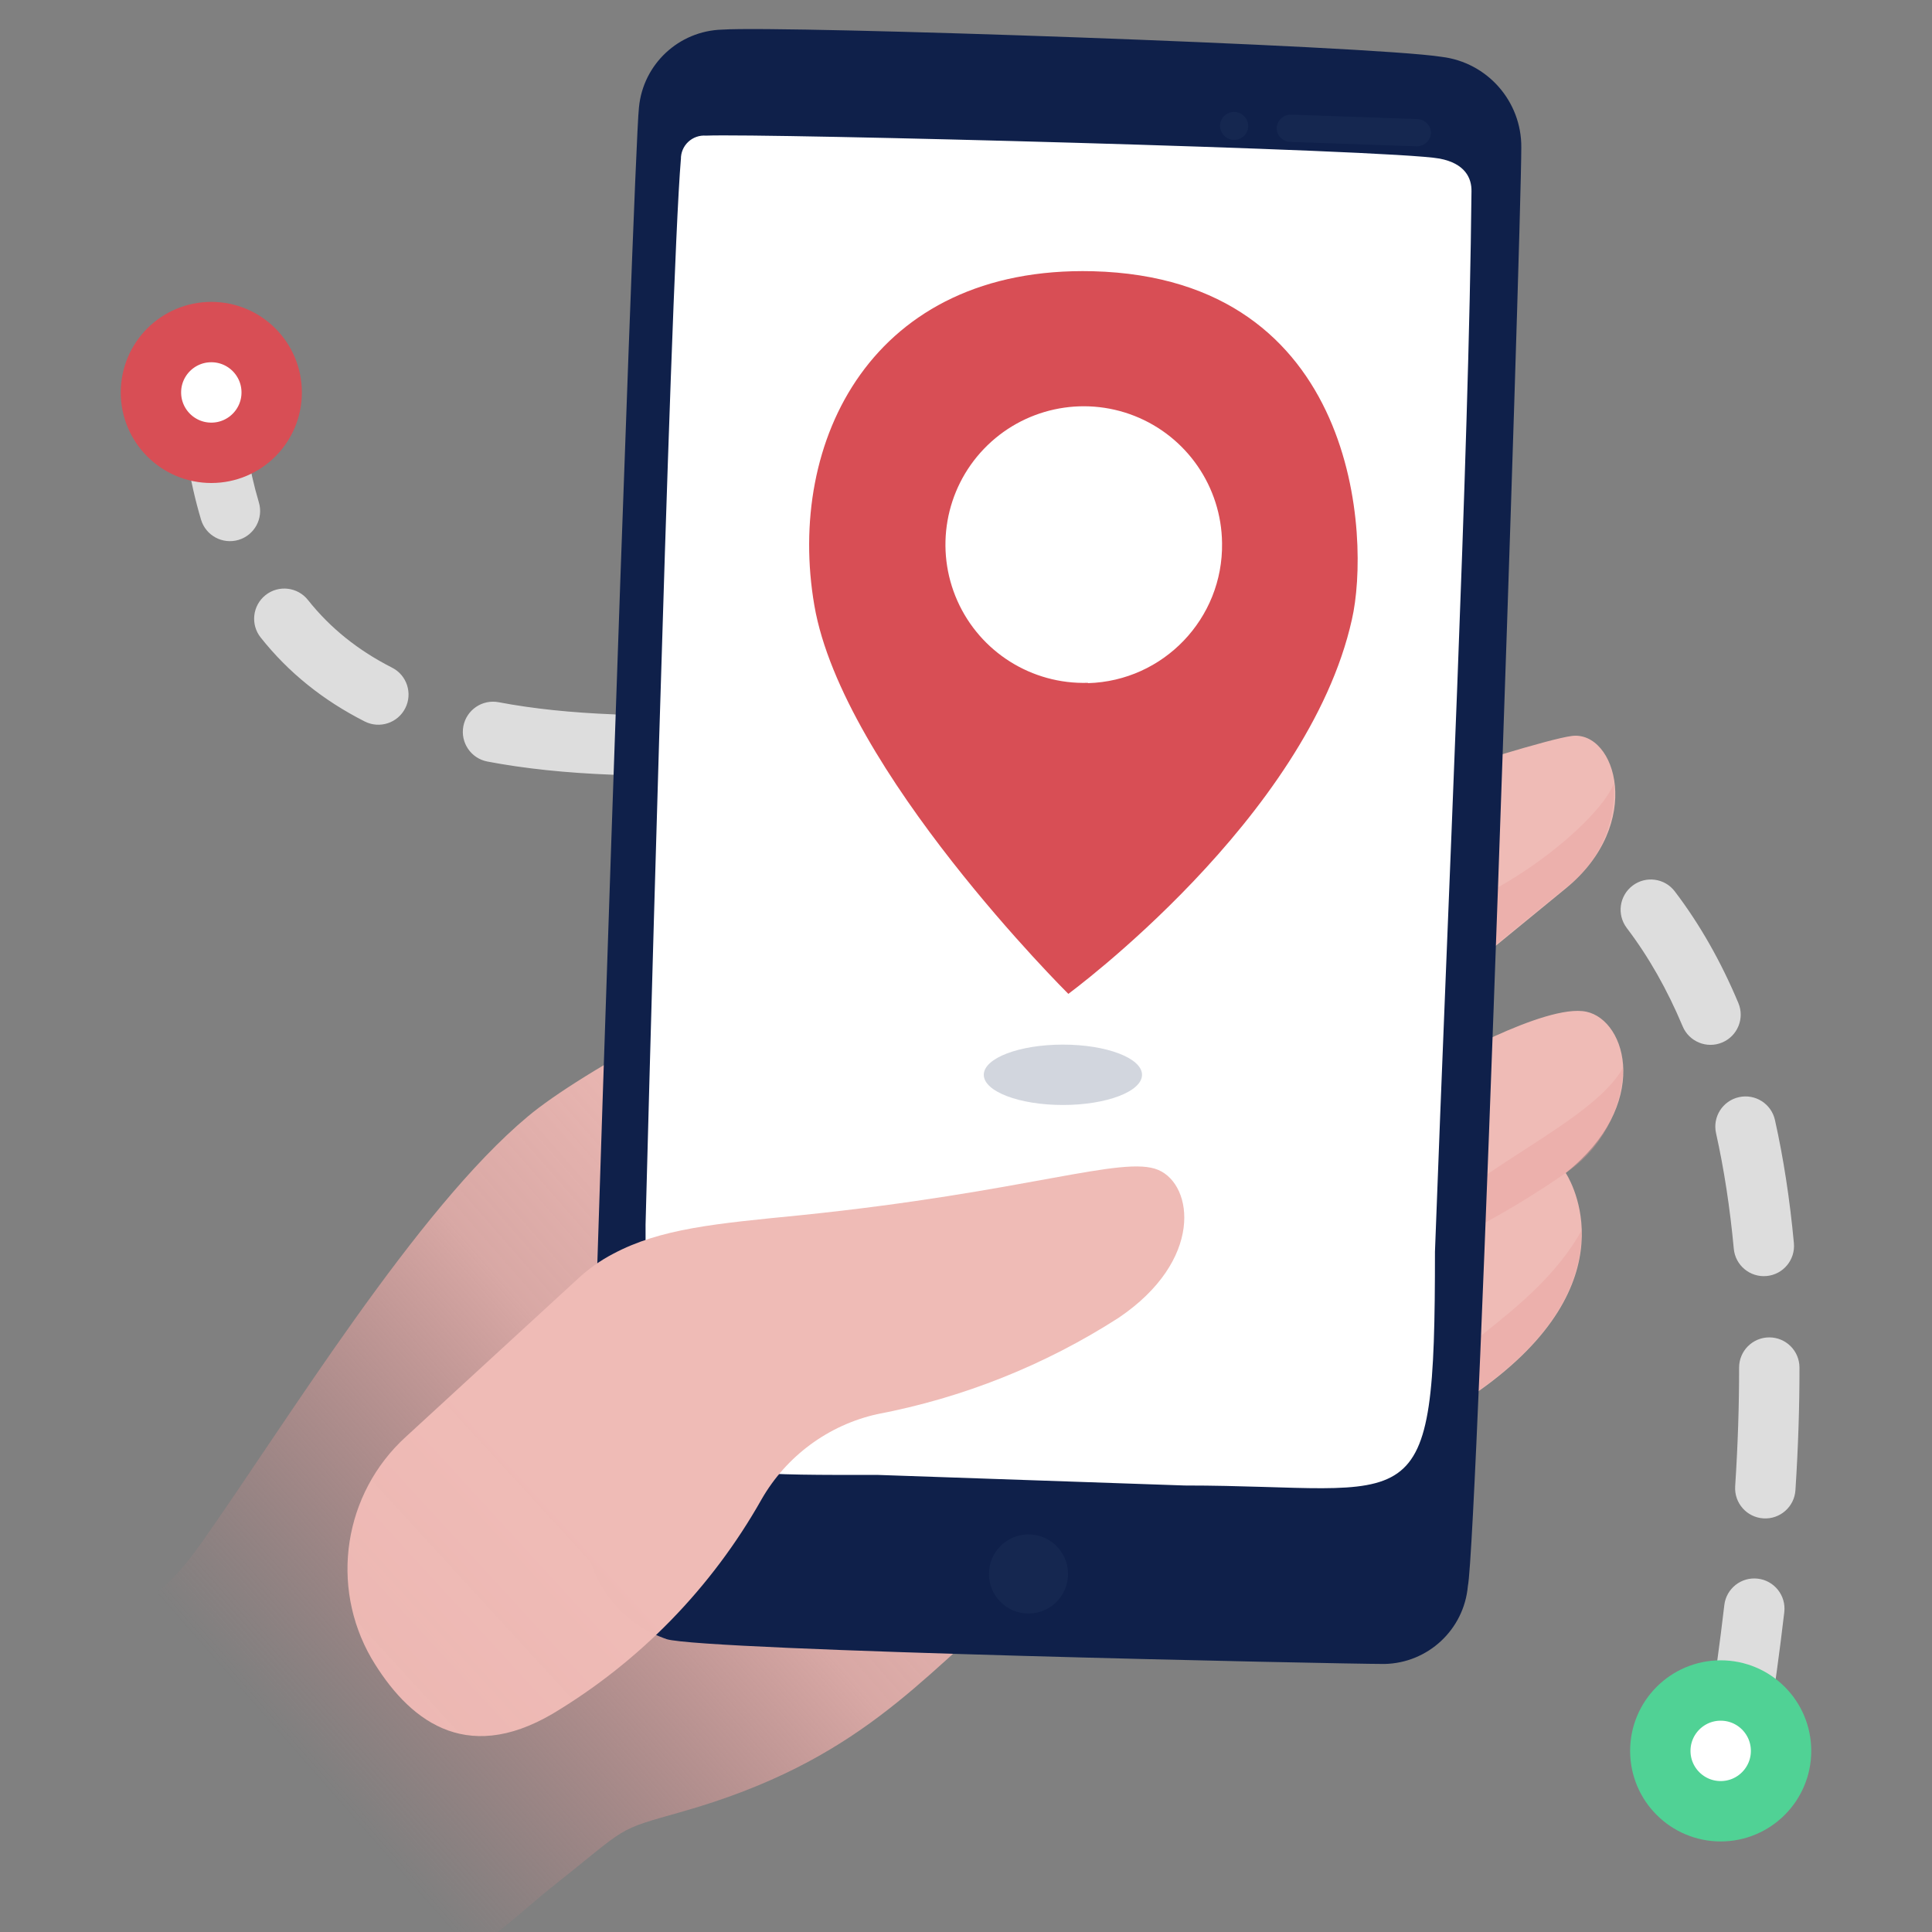
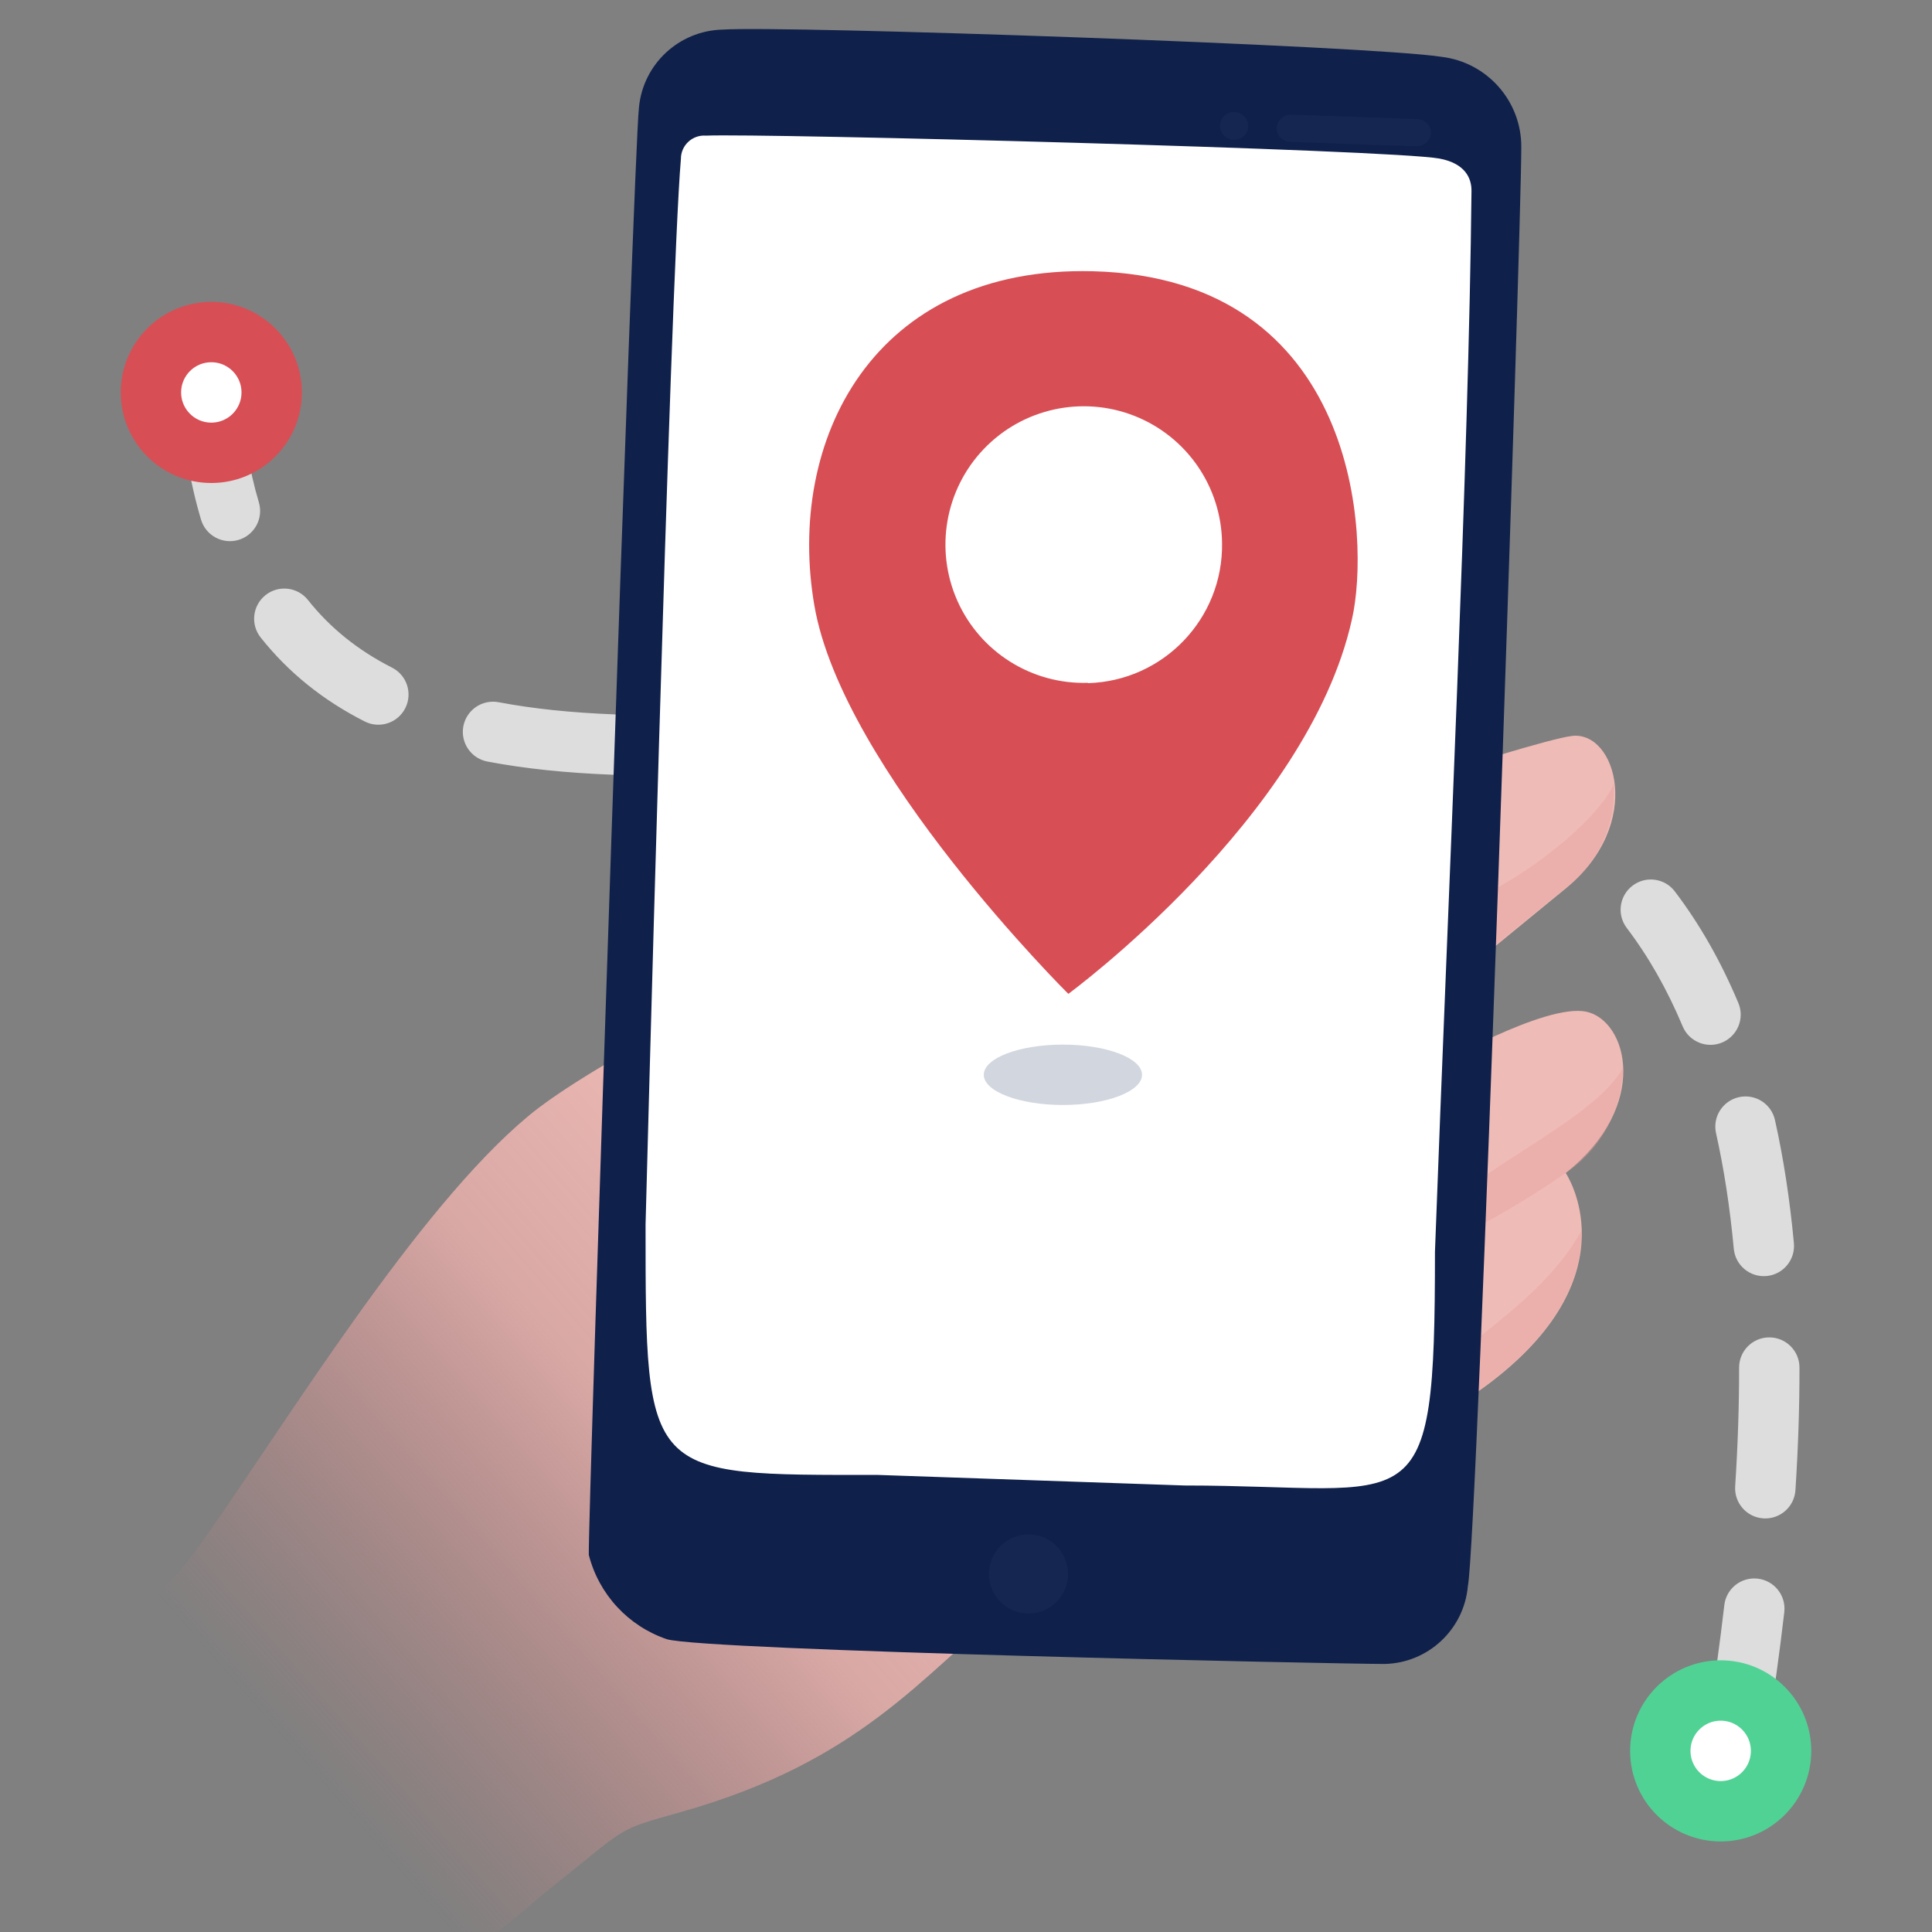
<svg xmlns="http://www.w3.org/2000/svg" width="64" height="64" viewBox="0 0 64 64">
  <rect x="0" y="0" width="64" height="64" fill="#808080" stroke="none" />
  <defs>
    <linearGradient id="h04fj2nfva" x1="12.03%" x2="56.047%" y1="75.576%" y2="46.454%">
      <stop offset="0%" stop-color="#E08585" stop-opacity="0" />
      <stop offset="60.193%" stop-color="#ECB1AD" stop-opacity=".818" />
      <stop offset="100%" stop-color="#EFBBB6" />
    </linearGradient>
    <linearGradient id="e8da91oqub" x1="-32.941%" x2="28.266%" y1="96.959%" y2="57.753%">
      <stop offset="0%" stop-color="#D54D60" stop-opacity="0" />
      <stop offset="0%" stop-color="#E89FA0" stop-opacity=".746" />
      <stop offset="0%" stop-color="#EEB6B2" stop-opacity=".959" />
      <stop offset="100%" stop-color="#EFBBB6" />
    </linearGradient>
  </defs>
  <g fill="none" fill-rule="evenodd">
    <path fill="#DDD" fill-rule="nonzero" d="M5.966 13.04c.092 1.544.323 2.932.693 4.172.157.53.714.83 1.243.673.53-.158.831-.715.673-1.244-.323-1.087-.53-2.323-.613-3.72-.032-.551-.506-.972-1.057-.939-.552.033-.972.507-.939 1.058zm2.669 8.078c.924 1.166 2.074 2.085 3.446 2.781.492.25 1.094.054 1.344-.439.25-.492.054-1.094-.439-1.344-1.12-.569-2.044-1.307-2.784-2.24-.343-.433-.972-.506-1.405-.163-.433.344-.505.973-.162 1.405zm7.51 4.109c1.247.237 2.61.377 4.128.436.552.022 1.016-.408 1.038-.96.021-.552-.409-1.017-.96-1.038-1.424-.056-2.691-.186-3.832-.403-.543-.103-1.066.253-1.17.796-.102.543.254 1.066.797 1.169zm8.245.425l.32-.012 1.337-.06 1.512-.086.855-.054c.551-.035.97-.51.935-1.061-.036-.552-.511-.97-1.062-.935l-1.986.119-1.025.051-.956.04c-.552.019-.984.482-.964 1.034.02.552.482.983 1.034.964zm7.976-.466l.974-.055 1.345-.066.838-.033.806-.024c.552-.014.988-.472.975-1.024-.014-.552-.473-.989-1.025-.975l-.927.028-.969.04-1.029.05-1.107.063c-.551.033-.971.506-.938 1.058.033.551.506.971 1.057.938zm7.92-.15c1.39.065 2.67.192 3.863.39.545.092 1.06-.276 1.15-.821.092-.545-.276-1.06-.821-1.151-1.276-.213-2.634-.348-4.099-.415-.552-.026-1.02.4-1.045.952-.025.552.401 1.02.953 1.045zm7.592 1.354c1.224.453 2.326 1.025 3.312 1.727.45.32 1.074.215 1.395-.235.32-.45.215-1.074-.235-1.394-1.134-.808-2.393-1.461-3.778-1.974-.518-.191-1.094.073-1.285.591-.192.518.073 1.093.59 1.285zm6.01 4.35c.72.947 1.337 2.03 1.852 3.258.213.51.8.75 1.309.536.51-.214.75-.8.536-1.309-.58-1.382-1.28-2.611-2.104-3.695-.333-.44-.96-.526-1.4-.192-.44.334-.527.961-.193 1.401zm2.958 6.798c.263 1.18.46 2.455.588 3.828.05.55.538.955 1.088.904.55-.051.954-.539.903-1.089-.135-1.455-.345-2.814-.627-4.078-.12-.54-.655-.879-1.194-.758-.539.12-.878.654-.758 1.193zm.764 7.767c.002 1.245-.041 2.555-.13 3.93-.036.552.382 1.028.933 1.063.551.036 1.027-.382 1.063-.933.092-1.42.136-2.773.134-4.064-.001-.552-.45-1-1.002-.998-.552 0-1 .45-.998 1.002zm-.49 7.868c-.147 1.26-.326 2.567-.539 3.923-.086.545.287 1.057.833 1.143.545.085 1.057-.288 1.143-.833.217-1.382.4-2.716.55-4.003.063-.548-.33-1.045-.879-1.108-.548-.064-1.045.329-1.108.878z" />
    <path fill="url(#h04fj2nfva)" fill-rule="nonzero" d="M52.546 33.513c1.361.29 2.141 3.102-.68 5.342 0 0 2.231 3.301-2.43 6.893C44.963 49.199 36.67 50.409 33.58 53c-3.091 2.591-5.122 5.342-10.944 7.003-2.321.66-1.73.43-4.392 2.54-1.38 1.101-2.54 2.442-4.301 2.442H6.02c-1.834.006-3.525-.992-4.406-2.6-.88-1.61-.81-3.572.184-5.113C5.42 51.64 4.94 53.56 6.7 51.07c2.821-4.002 7.093-11.004 10.784-14.085 1.75-1.47 7.002-4.382 12.144-6.213 3.636-1.27 7.37-2.236 11.164-2.89 0 0 9.814-3.312 11.274-3.502 1.46-.19 2.421 2.911-.2 5.052-2.62 2.14-3.791 3.111-3.791 3.111l-.58 2.811s3.691-2.13 5.051-1.84z" />
    <path fill="#E8A09D" fill-rule="nonzero" d="M45.454 30.692c3.361 0 7.473-3.35 8.003-4.731.085 1.357-.526 2.664-1.62 3.471-2.622 2.13-3.792 3.111-3.792 3.111v.08c-1.018-.405-1.912-1.07-2.591-1.93zM51.866 38.855c-1.555 1.082-3.214 2.007-4.952 2.761 0-2.18 5.683-4.111 6.853-6.252-.027 1.404-.737 2.706-1.9 3.491zM52.396 40.756c0 1.29-.5 3.101-3 5.002-.714.542-1.474 1.02-2.271 1.43-.151-.148-.205-.369-.14-.57.33-1.72 3.79-2.961 5.411-5.862z" opacity=".4" />
    <path fill="#0F204A" fill-rule="nonzero" d="M22.086 54.3c1.27.381 22.298.821 23.778.821 1.444-.03 2.634-1.142 2.761-2.58.32-1.541 1.77-44.837 1.77-47.658.012-1.526-1.125-2.818-2.64-3C45.394 1.511 25.997.841 23.926.981c-1.44.039-2.625 1.146-2.76 2.58-.18 1.541-1.701 47.068-1.661 47.948.335 1.306 1.305 2.355 2.58 2.79z" />
    <path fill="#FFF" fill-rule="nonzero" d="M22.556 5.273c-.004-.216.084-.425.242-.573.159-.149.372-.224.588-.207 1.88-.08 22.668.46 24.299.76.85.16 1.07.65 1.06 1.09-.09 8.934-.77 23.209-1.21 35.123 0 9.244-.55 7.743-8.293 7.743l-10.154-.35c-7.703 0-7.703.14-7.703-8.293 0 0 .81-31.111 1.17-35.293z" />
    <circle fill="#1E345A" fill-rule="nonzero" opacity=".4" style="mix-blend-mode:multiply" cx="34.07" cy="52.14" r="1.31" />
-     <path fill="url(#e8da91oqub)" fill-rule="nonzero" d="M19.125 42.377c.354-.332.75-.615 1.18-.84 1.58-.841 3.381-1.001 6.212-1.281 7.523-.77 10.684-2 11.854-1.5s1.501 3-1.32 4.901c-2.439 1.566-5.156 2.65-8.003 3.191-1.613.364-2.999 1.387-3.821 2.821-1.652 2.928-4.038 5.376-6.923 7.103-2.92 1.71-4.801.18-6.002-1.841-1.388-2.409-.914-5.46 1.14-7.333l5.683-5.221z" />
    <path fill="#D84E55" d="M36.2 8.985c-7.302-.18-10.163 5.622-9.223 11.074.94 5.452 8.413 12.864 8.413 12.864s7.933-5.822 9.394-12.404c.61-2.661.24-11.304-8.583-11.534zm-.16 13.635c-1.86.056-3.57-1.018-4.326-2.718-.756-1.7-.408-3.69.88-5.033 1.288-1.343 3.26-1.774 4.992-1.09 1.73.685 2.875 2.348 2.896 4.209.04 2.502-1.94 4.57-4.441 4.642v-.01z" />
    <ellipse cx="35.21" cy="35.604" fill="#1E345A" fill-rule="nonzero" opacity=".2" rx="2.621" ry="1" />
-     <path fill="#1E345A" fill-rule="nonzero" d="M42.732 4.7l4.191.147c.257.006.47-.195.481-.451-.01-.245-.206-.442-.451-.452l-4.181-.147c-.257-.005-.47.195-.481.452.005.243.198.44.441.451zM40.819 4.631h.049c.122.006.241-.038.332-.12.09-.083.143-.199.149-.321.005-.257-.196-.47-.452-.481-.122-.005-.242.038-.332.121-.09.083-.144.198-.149.32-.007.24.166.447.403.481z" opacity=".4" style="mix-blend-mode:multiply" />
+     <path fill="#1E345A" fill-rule="nonzero" d="M42.732 4.7l4.191.147c.257.006.47-.195.481-.451-.01-.245-.206-.442-.451-.452l-4.181-.147c-.257-.005-.47.195-.481.452.005.243.198.44.441.451M40.819 4.631h.049c.122.006.241-.038.332-.12.09-.083.143-.199.149-.321.005-.257-.196-.47-.452-.481-.122-.005-.242.038-.332.121-.09.083-.144.198-.149.32-.007.24.166.447.403.481z" opacity=".4" style="mix-blend-mode:multiply" />
    <circle cx="7" cy="13" r="2" fill="#FFF" stroke="#D84E55" stroke-width="2" />
    <circle cx="57" cy="58" r="2" fill="#FFF" stroke="#50D295" stroke-width="2" />
  </g>
</svg>